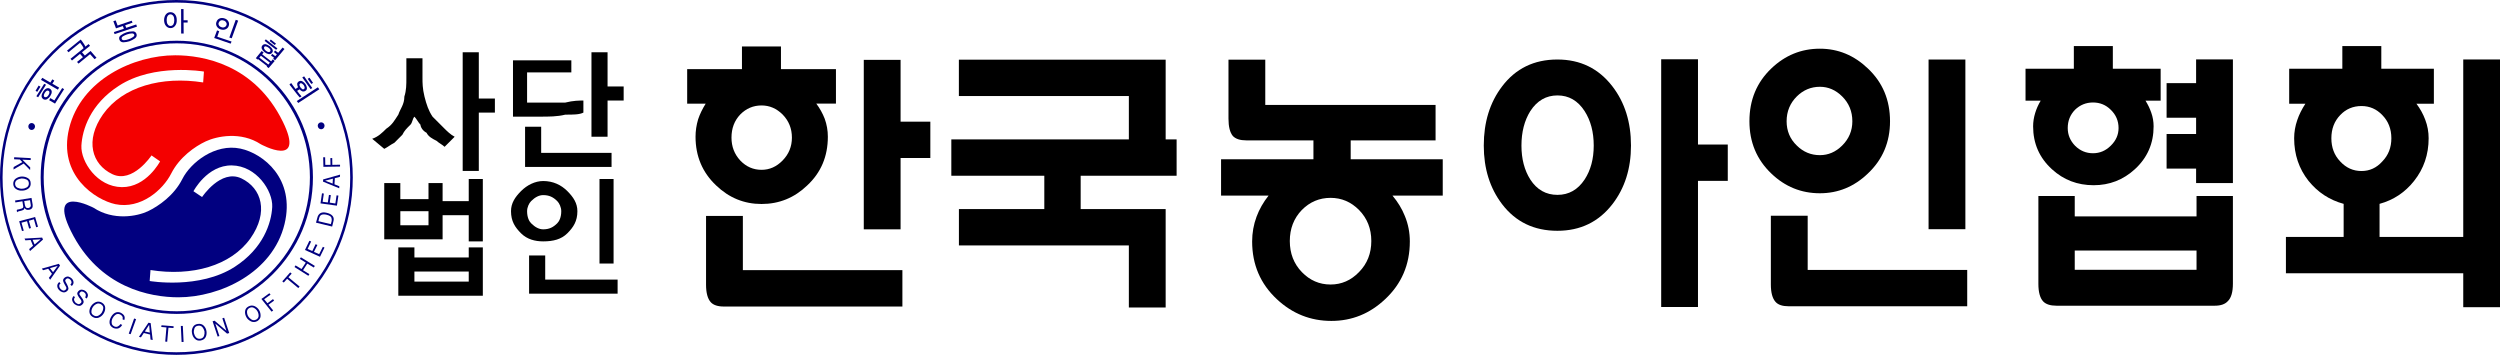
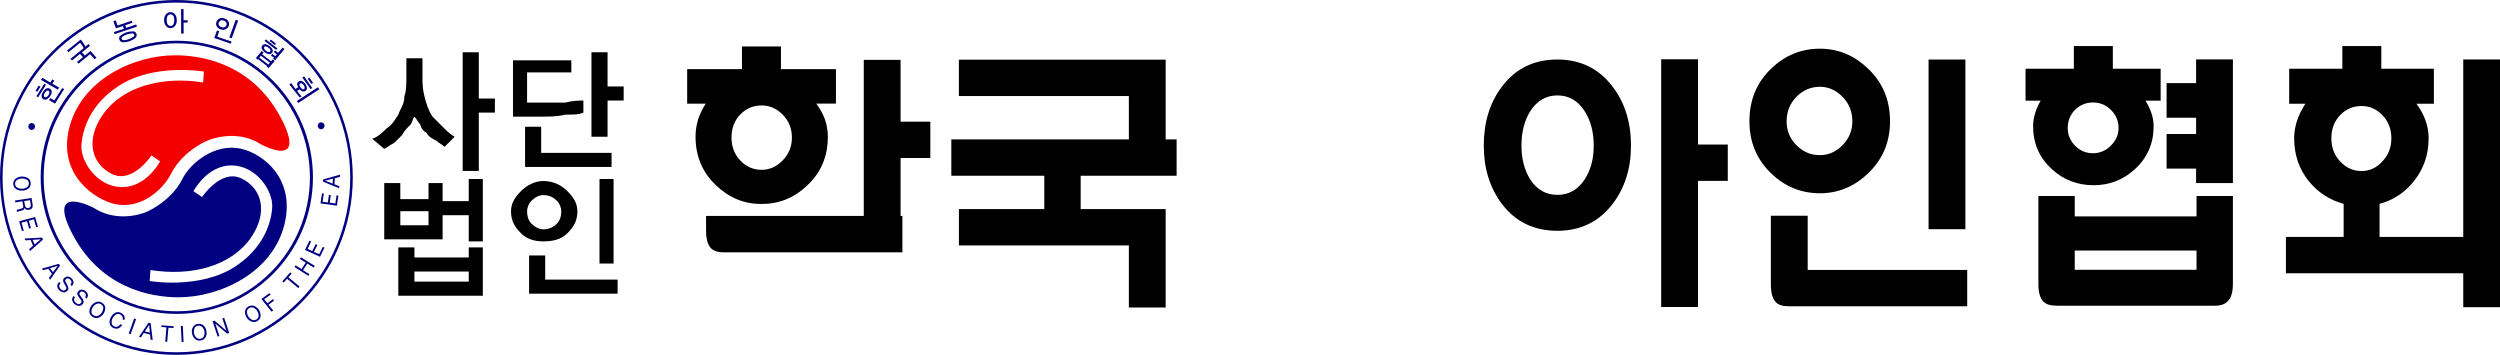
<svg xmlns="http://www.w3.org/2000/svg" version="1.1" id="Layer_1" x="0px" y="0px" width="200.79px" height="28.5px" viewBox="0 0 200.79 28.5" enable-background="new 0 0 200.79 28.5" xml:space="preserve">
  <g>
    <path d="M39.748,9.044V7.915h-1.292V4.198h-1.295v9.533h1.295V9.044H39.748z M36.516,10.983c-0.323-0.161-0.646-0.486-0.808-0.646   L34.74,9.369c-0.324-0.485-0.485-0.972-0.648-1.616c-0.16-0.646-0.16-1.132-0.16-1.454V4.682h-1.294v1.617   c0,0.484,0,0.969-0.161,1.454c0,0.645-0.324,0.97-0.485,1.455c-0.321,0.484-0.483,0.809-0.967,1.129   c-0.325,0.322-0.647,0.646-1.132,0.809l0.969,0.809c0.322-0.164,0.485-0.322,0.809-0.485c0.161-0.16,0.321-0.323,0.645-0.646   c0.161-0.325,0.322-0.485,0.646-0.806c0.163-0.162,0.163-0.485,0.323-0.647c0.163,0.162,0.323,0.485,0.486,0.647   c0,0.16,0.161,0.48,0.484,0.643c0.161,0.324,0.485,0.486,0.807,0.649c0.162,0.16,0.487,0.323,0.646,0.481L36.516,10.983z    M50.09,8.075V6.943h-1.293V4.198h-1.293v6.785h1.293V8.075H50.09z M46.856,9.044V8.075c-0.321,0-0.806,0-1.454,0.163h-1.455   h-1.614V5.813h3.555V4.848h-4.687v4.521h2.101c0.807,0,1.453,0,2.1-0.161C46.05,9.208,46.535,9.208,46.856,9.044 M49.118,13.409   h-6.946v-3.232h1.293v2.102h5.653V13.409z M34.416,18.093h-2.263v-1.13h2.263V18.093z M37.647,22.618h-4.363V21.81h4.363V22.618z    M38.779,23.751v-3.88h-1.132v0.808h-4.363v-0.808h-1.293v3.88H38.779z M35.548,16.153v-1.452h-1.133v1.292h-2.263v-1.292h-1.291   v4.523h4.687v-1.94h2.099v2.104h1.132v-5.011h-1.132v1.776H35.548z M49.28,14.377h-1.131v6.787h1.131V14.377z M49.604,23.588h-7.11   v-3.071h1.295v1.941h5.815V23.588z M43.626,14.539c-0.647,0-1.292,0.322-1.777,0.807c-0.484,0.486-0.807,0.972-0.807,1.617   c0,0.808,0.323,1.292,0.807,1.777c0.485,0.484,1.13,0.647,1.777,0.647c0.808,0,1.453-0.163,1.939-0.647   c0.485-0.485,0.809-0.97,0.809-1.777c0-0.646-0.324-1.131-0.809-1.617C45.079,14.861,44.434,14.539,43.626,14.539 M43.626,15.67   c0.484,0,0.808,0.162,1.13,0.483c0.163,0.164,0.322,0.487,0.322,0.81c0,0.484-0.159,0.808-0.322,0.968   c-0.322,0.324-0.646,0.488-1.13,0.488c-0.323,0-0.647-0.164-0.969-0.488c-0.163-0.16-0.323-0.483-0.323-0.968   c0-0.322,0.16-0.646,0.323-0.81C42.979,15.832,43.303,15.67,43.626,15.67" />
    <g>
-       <path d="M65.564,8.324c0.279,0.376,0.504,0.777,0.673,1.212c0.169,0.467,0.253,0.946,0.253,1.443c0,1.586-0.554,2.888-1.658,3.915    c-1.033,0.994-2.257,1.49-3.668,1.49c-1.398,0-2.611-0.496-3.646-1.49c-1.104-1.043-1.655-2.348-1.655-3.915    c0-0.466,0.069-0.931,0.208-1.397c0.14-0.418,0.344-0.835,0.607-1.258h-1.487V5.553h4.4V3.734h3.133v1.818h4.416v2.771H65.564z     M56.707,17.343h2.957v4.354h12.813v2.922H58.133c-0.489,0-0.84-0.119-1.049-0.349c-0.25-0.282-0.377-0.748-0.377-1.406V17.343z     M59.456,9.193c-0.473,0.495-0.706,1.116-0.706,1.86c0,0.717,0.233,1.329,0.706,1.839c0.475,0.498,1.044,0.747,1.709,0.747    c0.64,0,1.202-0.249,1.688-0.747c0.5-0.51,0.75-1.122,0.75-1.839c0-0.729-0.25-1.351-0.75-1.86    c-0.486-0.481-1.048-0.724-1.688-0.724C60.5,8.47,59.931,8.712,59.456,9.193 M72.331,12.69v5.73h-2.956V4.806h2.956V9.77h2.39    v2.921H72.331z" />
+       <path d="M65.564,8.324c0.279,0.376,0.504,0.777,0.673,1.212c0.169,0.467,0.253,0.946,0.253,1.443c0,1.586-0.554,2.888-1.658,3.915    c-1.033,0.994-2.257,1.49-3.668,1.49c-1.398,0-2.611-0.496-3.646-1.49c-1.104-1.043-1.655-2.348-1.655-3.915    c0-0.466,0.069-0.931,0.208-1.397c0.14-0.418,0.344-0.835,0.607-1.258h-1.487V5.553h4.4V3.734h3.133v1.818h4.416v2.771H65.564z     M56.707,17.343h2.957h12.813v2.922H58.133c-0.489,0-0.84-0.119-1.049-0.349c-0.25-0.282-0.377-0.748-0.377-1.406V17.343z     M59.456,9.193c-0.473,0.495-0.706,1.116-0.706,1.86c0,0.717,0.233,1.329,0.706,1.839c0.475,0.498,1.044,0.747,1.709,0.747    c0.64,0,1.202-0.249,1.688-0.747c0.5-0.51,0.75-1.122,0.75-1.839c0-0.729-0.25-1.351-0.75-1.86    c-0.486-0.481-1.048-0.724-1.688-0.724C60.5,8.47,59.931,8.712,59.456,9.193 M72.331,12.69v5.73h-2.956V4.806h2.956V9.77h2.39    v2.921H72.331z" />
      <polygon points="94.501,11.196 94.501,14.115 86.795,14.115 86.795,16.792 93.621,16.792 93.621,24.697 90.665,24.697     90.665,19.712 77.016,19.712 77.016,16.792 83.875,16.792 83.875,14.115 76.407,14.115 76.407,11.196 90.665,11.196 90.665,7.713     77.013,7.713 77.013,4.793 93.621,4.793 93.621,11.196   " />
-       <path d="M108.482,11.274v1.516h7.393v2.919h-4.038c0.429,0.512,0.764,1.058,0.999,1.65c0.266,0.645,0.396,1.327,0.396,2.035    c0,1.855-0.662,3.404-1.988,4.64c-1.229,1.16-2.666,1.741-4.313,1.741c-1.677,0-3.132-0.581-4.374-1.741    c-1.326-1.235-1.99-2.784-1.99-4.64c0-0.692,0.119-1.357,0.355-1.992c0.223-0.6,0.546-1.166,0.965-1.693h-3.816V12.79h7.419    v-1.516h-0.082h-5.315c-0.491,0-0.844-0.114-1.07-0.346c-0.239-0.282-0.356-0.75-0.356-1.405v-4.73h2.955v3.633h13.678v2.849    h-6.773H108.482z M104.557,16.866c-0.643,0.669-0.965,1.499-0.965,2.492c0,0.994,0.322,1.825,0.965,2.492    c0.644,0.668,1.412,1.001,2.308,1.001c0.881,0,1.644-0.333,2.288-1.001c0.656-0.667,0.985-1.498,0.985-2.492    c0-0.993-0.329-1.823-0.985-2.492c-0.645-0.651-1.407-0.975-2.288-0.975C105.969,15.892,105.2,16.215,104.557,16.866" />
      <path d="M129.507,6.943c0.991,1.288,1.487,2.87,1.487,4.749c0,1.847-0.496,3.414-1.487,4.701c-1.106,1.43-2.579,2.143-4.425,2.143    c-1.872,0-3.354-0.713-4.443-2.143c-0.979-1.287-1.468-2.854-1.468-4.701c0-1.879,0.489-3.461,1.468-4.749    c1.09-1.442,2.571-2.163,4.443-2.163C126.928,4.78,128.4,5.501,129.507,6.943 M122.908,8.924    c-0.473,0.759-0.711,1.684-0.711,2.769c0,1.071,0.238,1.979,0.711,2.725c0.533,0.822,1.26,1.233,2.182,1.233    c0.91,0,1.635-0.411,2.18-1.233c0.488-0.746,0.732-1.653,0.732-2.725c0-1.085-0.244-2.01-0.732-2.769    c-0.545-0.842-1.27-1.26-2.18-1.26C124.182,7.664,123.455,8.082,122.908,8.924 M136.375,14.525v10.132h-2.955V4.758h2.955v6.849    h2.393v2.919H136.375z" />
      <path d="M150.018,5.498c1.188,1.119,1.781,2.531,1.781,4.242c0,1.681-0.594,3.079-1.781,4.198    c-1.104,1.058-2.387,1.584-3.854,1.584c-1.495,0-2.794-0.526-3.898-1.584c-1.173-1.119-1.759-2.518-1.759-4.198    c0-1.711,0.586-3.123,1.759-4.242c1.104-1.056,2.403-1.587,3.898-1.587C147.631,3.911,148.914,4.442,150.018,5.498     M142.229,17.327h2.957v4.355h12.813v2.916h-14.345c-0.488,0-0.838-0.114-1.047-0.349c-0.253-0.278-0.379-0.746-0.379-1.402    V17.327z M144.316,7.741c-0.547,0.544-0.822,1.209-0.822,1.999c0,0.776,0.275,1.43,0.822,1.953    c0.519,0.512,1.136,0.768,1.85,0.768c0.674,0,1.27-0.256,1.786-0.768c0.548-0.542,0.821-1.195,0.821-1.953    c0-0.79-0.273-1.455-0.821-1.999c-0.517-0.513-1.112-0.771-1.786-0.771C145.452,6.971,144.835,7.229,144.316,7.741 M154.895,4.781    h2.956v13.625h-2.956V4.781z" />
      <path d="M172.318,8.085c0.196,0.313,0.35,0.637,0.463,0.964c0.127,0.356,0.188,0.724,0.188,1.099c0,1.376-0.502,2.522-1.506,3.443    c-0.939,0.858-2.039,1.285-3.311,1.285c-1.299,0-2.417-0.427-3.35-1.285c-1.008-0.921-1.51-2.067-1.51-3.443    c0-0.359,0.057-0.719,0.168-1.078c0.098-0.325,0.244-0.655,0.439-0.984h-1.216V5.519h3.88v-1.82h3.132v1.82h3.84v2.566H172.318z     M163.715,15.744h2.92v1.634h9.782v-1.634h2.921v7.038c0,0.669-0.134,1.135-0.399,1.396c-0.224,0.251-0.573,0.375-1.048,0.375    h-12.729c-0.49,0-0.848-0.116-1.069-0.352c-0.251-0.278-0.378-0.744-0.378-1.396V15.744z M166.659,8.815    c-0.392,0.404-0.587,0.893-0.587,1.467c0,0.543,0.195,1.015,0.587,1.422c0.403,0.403,0.886,0.604,1.442,0.604    c0.545,0,1.02-0.201,1.425-0.604c0.419-0.407,0.628-0.879,0.628-1.422c0-0.574-0.209-1.063-0.628-1.467    c-0.392-0.39-0.867-0.584-1.425-0.584C167.545,8.231,167.063,8.426,166.659,8.815 M176.417,20.12h-9.782v1.549h9.782V20.12z     M176.382,13.539h-2.37v-2.776h2.37V9.458h-2.37v-2.78h2.37V4.769h2.956v9.936h-2.956V13.539z" />
      <path d="M197.837,21.948h-14.241v-2.919h4.636v-2.656c-1.137-0.31-2.075-0.925-2.817-1.842c-0.773-0.979-1.158-2.12-1.158-3.427    c0-0.493,0.084-0.983,0.253-1.468c0.14-0.417,0.356-0.852,0.65-1.307h-1.302V5.519h4.269v-1.82h3.13v1.82h4.222V8.33h-1.09h-0.312    c0.306,0.408,0.54,0.834,0.708,1.285c0.184,0.479,0.273,0.977,0.273,1.489c0,1.307-0.391,2.448-1.168,3.427    c-0.724,0.917-1.647,1.532-2.774,1.842v2.656h6.722V4.774h2.955v19.899h-2.955V21.948z M187.957,9.241    c-0.476,0.495-0.711,1.119-0.711,1.863c0,0.745,0.235,1.366,0.711,1.864c0.473,0.512,1.042,0.768,1.709,0.768    c0.652,0,1.211-0.256,1.67-0.768c0.486-0.498,0.729-1.119,0.729-1.864c0-0.744-0.243-1.368-0.729-1.863    c-0.459-0.48-1.018-0.725-1.67-0.725C188.984,8.517,188.414,8.761,187.957,9.241" />
    </g>
    <g>
      <g>
        <path fill="#010080" d="M14.166,0C6.343,0,0,6.384,0,14.255C0,22.127,6.343,28.5,14.166,28.5c7.816,0,14.169-6.373,14.169-14.245     C28.334,6.384,21.982,0,14.166,0z M14.166,28.292c-7.709,0-13.96-6.279-13.96-14.037c0-7.756,6.251-14.047,13.96-14.047     c7.703,0,13.962,6.291,13.962,14.047C28.128,22.013,21.869,28.292,14.166,28.292z" />
      </g>
    </g>
    <g>
      <g>
        <path fill="#010080" d="M14.197,3.271c-6.04,0-10.931,4.919-10.931,10.973c0,6.062,4.891,10.968,10.931,10.968     s10.937-4.906,10.937-10.968C25.134,8.189,20.237,3.271,14.197,3.271z M14.197,25C8.291,25,3.508,20.189,3.508,14.243     c0-5.938,4.783-10.763,10.689-10.763c5.907,0,10.694,4.825,10.694,10.763C24.892,20.189,20.104,25,14.197,25z" />
      </g>
    </g>
    <path fill="#F40000" d="M20.946,11.586c-1.601-1.052-3.538-0.646-4.42-0.232c-0.877,0.409-2.108,1.27-2.774,2.581   c-0.667,1.319-2.449,2.888-4.49,2.463c-1.584-0.341-4.625-2.303-3.712-6.079c0.952-3.921,5.184-5.879,8.523-5.879   c2.214,0,6.37,0.711,8.636,5.319C24.589,13.579,20.946,11.586,20.946,11.586z M16.317,6.621l0.062-0.873   c0,0-4.006-0.696-6.832,1.142c-2.304,1.481-2.941,3.523-3.01,4.81c-0.058,1.284,1.264,3.307,3.25,3.33   c1.975,0.023,3.07-2.069,3.07-2.069l-0.688-0.479c0,0-1.514,2.284-3.146,1.506C7.373,13.203,6.8,11.275,8.278,9.177   C9.861,6.954,12.991,6.098,16.317,6.621z" />
    <path fill="#010080" d="M7.512,16.686c1.604,1.054,3.483,0.693,4.366,0.282c0.869-0.416,2.106-1.275,2.769-2.595   c0.665-1.318,2.625-2.869,4.661-2.438c1.837,0.39,4.428,2.428,3.544,6.061c-0.949,3.919-5.187,5.882-8.525,5.882   c-2.213,0-6.368-0.724-8.634-5.324C3.815,14.741,7.512,16.686,7.512,16.686z M12.087,21.688l-0.066,0.882   c0,0,4.006,0.693,6.839-1.144c2.291-1.482,2.936-3.519,3.004-4.805c0.062-1.289-1.271-3.315-3.25-3.336   c-1.98-0.023-3.077,2.074-3.077,2.074l0.692,0.467c0,0,1.508-2.277,3.154-1.501c1.644,0.788,2.21,2.71,0.734,4.815   C18.538,21.362,15.411,22.214,12.087,21.688z" />
    <g>
-       <path fill="#010080" d="M1.14,12.629L2.469,12.7l-0.006,0.155l-0.666-0.029l0.631,0.624l-0.011,0.208l-0.514-0.523l-0.821,0.479    l0.016-0.202l0.696-0.389l-0.197-0.211l-0.468-0.021L1.14,12.629z" />
      <path fill="#010080" d="M1.064,14.781c-0.006-0.187,0.061-0.333,0.197-0.434c0.143-0.103,0.299-0.159,0.483-0.171    c0.185,0,0.348,0.04,0.491,0.128c0.144,0.081,0.226,0.223,0.228,0.408c0.014,0.188-0.052,0.332-0.196,0.443    c-0.134,0.095-0.295,0.152-0.473,0.155c-0.184,0.016-0.351-0.028-0.492-0.119C1.156,15.103,1.078,14.969,1.064,14.781z     M2.317,14.723c-0.004-0.146-0.065-0.247-0.192-0.307c-0.112-0.055-0.24-0.082-0.38-0.082c-0.131,0.014-0.262,0.05-0.367,0.114    c-0.114,0.071-0.17,0.177-0.167,0.321c0.012,0.146,0.07,0.248,0.192,0.31c0.117,0.053,0.25,0.091,0.383,0.077    c0.132,0,0.256-0.045,0.377-0.114C2.266,14.969,2.322,14.866,2.317,14.723z" />
      <path fill="#010080" d="M1.209,16.106l1.321-0.21l0.093,0.547c0.014,0.11,0,0.194-0.046,0.273    c-0.062,0.074-0.14,0.119-0.248,0.133c-0.074,0.02-0.151,0.007-0.209-0.012c-0.062-0.023-0.118-0.069-0.151-0.128H1.956    c0,0.064-0.022,0.113-0.07,0.14c-0.046,0.034-0.105,0.05-0.167,0.068c-0.064,0.014-0.128,0.035-0.197,0.05    c-0.058,0.01-0.117,0.04-0.155,0.081l-0.023-0.177c0.021-0.032,0.061-0.045,0.12-0.049c0.068-0.009,0.13-0.021,0.191-0.049    c0.064-0.006,0.115-0.037,0.163-0.064c0.043-0.032,0.061-0.086,0.043-0.161l-0.063-0.383l-0.563,0.095L1.209,16.106z     M1.945,16.148l0.056,0.325c0.012,0.067,0.042,0.121,0.077,0.181c0.041,0.043,0.103,0.063,0.203,0.056    c0.063-0.021,0.117-0.042,0.15-0.084c0.032-0.038,0.056-0.093,0.039-0.169l-0.059-0.379L1.945,16.148z" />
      <path fill="#010080" d="M1.54,17.77l1.28-0.344l0.231,0.784l-0.146,0.042l-0.182-0.64L2.317,17.73l0.169,0.586L2.339,18.36    L2.17,17.765l-0.444,0.121l0.182,0.64l-0.142,0.028L1.54,17.77z" />
      <path fill="#010080" d="M1.972,19.16l1.413-0.078l0.068,0.159l-1.042,0.922l-0.072-0.159l0.313-0.262l-0.191-0.467l-0.424,0.029    L1.972,19.16z M3.271,19.221L2.618,19.26l0.16,0.373L3.271,19.221L3.271,19.221z" />
      <path fill="#010080" d="M3.362,21.574l1.36-0.385l0.099,0.144l-0.793,1.134l-0.105-0.148l0.25-0.328l-0.305-0.407l-0.413,0.12    L3.362,21.574z M4.637,21.354l-0.625,0.18l0.248,0.325L4.637,21.354L4.637,21.354z" />
      <path fill="#010080" d="M5.769,22.372c0.083,0.085,0.128,0.187,0.137,0.293c0.01,0.102-0.04,0.206-0.137,0.304l-0.117-0.11    c0.073-0.07,0.103-0.143,0.091-0.202c-0.006-0.074-0.035-0.131-0.091-0.189c-0.049-0.053-0.105-0.086-0.167-0.103    c-0.065-0.021-0.129,0-0.188,0.061c-0.066,0.051-0.072,0.115-0.037,0.19c0.037,0.068,0.08,0.151,0.129,0.24    c0.046,0.092,0.082,0.177,0.102,0.267c0.023,0.089-0.017,0.175-0.11,0.259c-0.109,0.09-0.211,0.122-0.337,0.09    c-0.105-0.026-0.208-0.08-0.282-0.165c-0.102-0.095-0.152-0.198-0.161-0.316c-0.013-0.124,0.035-0.228,0.157-0.34l0.108,0.112    c-0.089,0.06-0.118,0.142-0.104,0.228c0.005,0.081,0.051,0.165,0.108,0.222c0.054,0.056,0.116,0.09,0.183,0.118    c0.067,0.025,0.14,0,0.208-0.054c0.07-0.064,0.092-0.14,0.055-0.218c-0.043-0.067-0.084-0.154-0.132-0.236    c-0.049-0.072-0.082-0.165-0.11-0.247c-0.021-0.099,0.01-0.173,0.101-0.261c0.098-0.082,0.201-0.113,0.311-0.104    C5.599,22.244,5.688,22.295,5.769,22.372z" />
      <path fill="#010080" d="M6.875,23.381c0.099,0.087,0.156,0.176,0.181,0.276c0.02,0.096-0.01,0.211-0.103,0.32L6.839,23.88    c0.047-0.069,0.065-0.146,0.051-0.215c-0.015-0.067-0.049-0.125-0.111-0.17c-0.055-0.044-0.109-0.077-0.182-0.084    c-0.067-0.016-0.121,0.017-0.177,0.084c-0.051,0.062-0.059,0.119-0.013,0.19c0.048,0.067,0.098,0.136,0.163,0.228    c0.061,0.07,0.108,0.161,0.132,0.244c0.035,0.097,0.011,0.182-0.072,0.275c-0.1,0.11-0.202,0.154-0.322,0.129    c-0.117-0.013-0.222-0.063-0.312-0.129c-0.099-0.082-0.165-0.179-0.197-0.307c-0.03-0.115,0.011-0.234,0.117-0.353l0.108,0.095    c-0.072,0.083-0.092,0.162-0.072,0.246c0.034,0.088,0.072,0.164,0.15,0.216c0.049,0.049,0.119,0.074,0.193,0.097    c0.074,0.006,0.133-0.022,0.2-0.088c0.059-0.061,0.059-0.137,0.021-0.213c-0.04-0.077-0.094-0.143-0.154-0.213    c-0.056-0.092-0.111-0.167-0.14-0.251c-0.036-0.083-0.017-0.167,0.056-0.256c0.092-0.109,0.192-0.151,0.31-0.14    C6.698,23.275,6.795,23.315,6.875,23.381z" />
      <path fill="#010080" d="M7.44,25.453c-0.162-0.1-0.248-0.235-0.261-0.405c-0.003-0.17,0.044-0.33,0.142-0.472    c0.098-0.144,0.229-0.246,0.388-0.317c0.162-0.057,0.324-0.041,0.482,0.051c0.167,0.108,0.248,0.242,0.259,0.407    c0.008,0.166-0.037,0.323-0.134,0.473c-0.099,0.153-0.228,0.256-0.392,0.323C7.76,25.574,7.604,25.552,7.44,25.453z M8.112,24.436    c-0.123-0.072-0.248-0.085-0.361-0.025c-0.122,0.057-0.221,0.142-0.292,0.25c-0.073,0.112-0.114,0.232-0.116,0.364    c-0.011,0.129,0.052,0.23,0.179,0.304c0.121,0.077,0.248,0.087,0.362,0.031c0.126-0.064,0.219-0.148,0.293-0.256    c0.067-0.11,0.107-0.226,0.116-0.361C8.305,24.625,8.241,24.525,8.112,24.436z" />
      <path fill="#010080" d="M9.713,25.124c0.114,0.059,0.201,0.137,0.261,0.235c0.053,0.101,0.056,0.219,0.007,0.35l-0.142-0.067    c0.031-0.09,0.025-0.162-0.015-0.231c-0.046-0.067-0.1-0.121-0.174-0.155c-0.126-0.06-0.254-0.06-0.362,0.019    c-0.102,0.069-0.181,0.159-0.242,0.278c-0.071,0.138-0.092,0.267-0.074,0.389c0.003,0.127,0.084,0.21,0.214,0.277    c0.102,0.042,0.189,0.042,0.273,0.002c0.083-0.04,0.156-0.097,0.217-0.193l0.139,0.07c-0.081,0.138-0.188,0.229-0.312,0.276    C9.383,26.41,9.254,26.4,9.11,26.346c-0.165-0.086-0.272-0.198-0.303-0.354c-0.029-0.17,0-0.319,0.088-0.489    c0.079-0.16,0.192-0.292,0.338-0.377C9.383,25.048,9.542,25.048,9.713,25.124z" />
      <path fill="#010080" d="M10.341,26.797l0.431-1.219l0.158,0.057l-0.438,1.207L10.341,26.797z" />
      <path fill="#010080" d="M11.159,27.054l0.765-1.134l0.177,0.033l0.164,1.356l-0.175-0.037l-0.035-0.404l-0.506-0.12l-0.229,0.346    L11.159,27.054z M11.977,26.089l-0.343,0.535l0.399,0.089l-0.053-0.624H11.977z" />
      <path fill="#010080" d="M13.271,27.435l0.097-1.137l-0.417-0.038l0.023-0.137l0.969,0.079l-0.008,0.144l-0.406-0.027l-0.101,1.131    L13.271,27.435z" />
      <path fill="#010080" d="M14.586,27.471l-0.063-1.291h0.161l0.061,1.28L14.586,27.471z" />
      <path fill="#010080" d="M16.116,27.348c-0.198,0.033-0.342-0.017-0.463-0.135c-0.127-0.119-0.201-0.268-0.228-0.441    c-0.038-0.172-0.017-0.337,0.06-0.481c0.073-0.155,0.209-0.247,0.395-0.272c0.199-0.033,0.35,0.009,0.479,0.133    c0.121,0.121,0.195,0.26,0.222,0.438c0.028,0.168,0.009,0.34-0.065,0.488C16.441,27.221,16.307,27.312,16.116,27.348z     M15.908,26.161c-0.15,0.019-0.244,0.09-0.291,0.212c-0.044,0.127-0.061,0.251-0.042,0.375c0.026,0.129,0.078,0.244,0.165,0.342    c0.091,0.1,0.208,0.137,0.354,0.114c0.144-0.022,0.241-0.098,0.29-0.222c0.043-0.114,0.057-0.243,0.04-0.373    c-0.03-0.129-0.087-0.236-0.168-0.338C16.167,26.18,16.055,26.135,15.908,26.161z" />
      <path fill="#010080" d="M17.478,27.029l-0.403-1.223l0.16-0.049l0.945,0.808h0.003l-0.325-1.001l0.144-0.043l0.409,1.227    l-0.173,0.049l-0.935-0.798l-0.004,0.004l0.324,0.989L17.478,27.029z" />
      <path fill="#010080" d="M20.662,25.792c-0.171,0.09-0.333,0.097-0.494,0.026c-0.152-0.076-0.291-0.184-0.373-0.332    c-0.087-0.158-0.13-0.314-0.112-0.484c0.012-0.164,0.103-0.298,0.267-0.386c0.174-0.091,0.335-0.101,0.498-0.029    c0.153,0.069,0.279,0.177,0.37,0.333c0.088,0.145,0.118,0.307,0.111,0.477C20.92,25.56,20.823,25.689,20.662,25.792z     M20.027,24.736c-0.126,0.071-0.188,0.179-0.188,0.304c0,0.126,0.03,0.255,0.096,0.363c0.074,0.118,0.163,0.199,0.28,0.27    c0.113,0.063,0.233,0.063,0.374-0.012c0.12-0.072,0.183-0.173,0.183-0.302c0-0.125-0.032-0.249-0.1-0.366    c-0.07-0.115-0.156-0.197-0.275-0.263C20.279,24.665,20.164,24.666,20.027,24.736z" />
      <path fill="#010080" d="M21.813,25.033l-0.818-1.022l0.638-0.459l0.098,0.11l-0.516,0.373l0.264,0.321l0.448-0.333l0.088,0.12    l-0.451,0.33l0.379,0.463L21.813,25.033z" />
      <path fill="#010080" d="M23.957,23.136L23.06,22.39l-0.268,0.303l-0.12-0.097l0.633-0.717l0.121,0.095l-0.261,0.295l0.898,0.745    L23.957,23.136z" />
      <path fill="#010080" d="M24.766,22.151l-1.113-0.704l0.084-0.131l0.482,0.291l0.339-0.514l-0.475-0.298l0.085-0.13l1.121,0.694    L25.2,21.487l-0.52-0.315l-0.342,0.531l0.512,0.317L24.766,22.151z" />
      <path fill="#010080" d="M25.701,20.623l-1.209-0.545l0.358-0.74l0.14,0.058l-0.284,0.6l0.378,0.168l0.264-0.551l0.144,0.063    l-0.278,0.555l0.422,0.182l0.296-0.591l0.131,0.063L25.701,20.623z" />
-       <path fill="#010080" d="M26.677,18.197l-1.298-0.314l0.106-0.386c0.038-0.18,0.125-0.302,0.254-0.38    c0.129-0.068,0.289-0.079,0.497-0.026c0.216,0.048,0.379,0.135,0.478,0.257c0.091,0.109,0.118,0.262,0.06,0.449L26.677,18.197z     M25.573,17.765l0.998,0.239l0.065-0.248c0.017-0.054,0.01-0.144-0.012-0.246c-0.019-0.12-0.161-0.205-0.4-0.265    c-0.148-0.035-0.278-0.035-0.387,0c-0.097,0.044-0.166,0.117-0.2,0.265L25.573,17.765z" />
      <path fill="#010080" d="M27.059,16.518l-1.319-0.183l0.121-0.811l0.148,0.022l-0.096,0.662l0.417,0.052l0.089-0.606l0.151,0.018    l-0.087,0.603l0.451,0.069l0.098-0.657l0.147,0.024L27.059,16.518z" />
      <path fill="#010080" d="M27.245,15.123l-1.299-0.533l0.006-0.178l1.36-0.386L27.3,14.202l-0.406,0.108l-0.03,0.493l0.391,0.158    L27.245,15.123z M26.113,14.512l0.602,0.235l0.022-0.399L26.113,14.512L26.113,14.512z" />
-       <path fill="#010080" d="M27.311,13.377L25.975,13.4l-0.018-0.771h0.156l0.014,0.613l0.417-0.001L26.532,12.7l0.151-0.008    l0.009,0.549l0.619-0.013V13.377z" />
    </g>
    <g>
      <path fill="#010080" d="M3.251,6.964l-0.26,0.413L2.854,7.292l0.25-0.419L3.251,6.964z M3.698,6.805L3.064,7.813L2.921,7.728    l0.628-0.995L3.698,6.805z M4.362,6.473L4.204,6.718l0.545,0.32l-0.1,0.165L3.293,6.415L3.395,6.25l0.651,0.38l0.158-0.257    L4.362,6.473z M3.459,7.377C3.535,7.248,3.623,7.16,3.711,7.116c0.102-0.048,0.196-0.048,0.292,0.008    c0.103,0.064,0.145,0.142,0.153,0.244c0,0.111-0.044,0.225-0.123,0.345C3.962,7.831,3.872,7.907,3.778,7.967    c-0.099,0.055-0.203,0.05-0.295-0.001c-0.1-0.067-0.146-0.153-0.146-0.253C3.341,7.61,3.383,7.496,3.459,7.377z M3.897,7.633    c0.055-0.087,0.074-0.153,0.074-0.207c0-0.07-0.019-0.105-0.074-0.134c-0.044-0.026-0.094-0.026-0.151,0    C3.703,7.32,3.647,7.377,3.599,7.451C3.549,7.532,3.524,7.604,3.518,7.66C3.513,7.717,3.535,7.763,3.58,7.793    c0.043,0.02,0.099,0.02,0.158,0C3.801,7.763,3.853,7.707,3.897,7.633z M5.15,7.16L4.42,8.322L3.947,8.048L4.04,7.879l0.328,0.188    L4.995,7.07L5.15,7.16z" />
      <path fill="#010080" d="M6.815,4.461l0.459-0.369l0.477,0.549L7.593,4.75L7.234,4.349l-0.926,0.76l-0.12-0.134L6.66,4.592    L6.428,4.326L5.782,4.859L5.664,4.721l1.049-0.848C6.69,3.809,6.655,3.74,6.597,3.654c-0.054-0.087-0.11-0.148-0.162-0.222    L5.501,4.197L5.383,4.064l1.098-0.889C6.55,3.253,6.626,3.354,6.695,3.463c0.079,0.104,0.128,0.198,0.162,0.282L7.115,3.54    l0.116,0.138l-0.647,0.52L6.815,4.461z" />
      <path fill="#010080" d="M11.002,2.14L9.205,2.741L9.146,2.576l0.802-0.268L9.868,2.092L9.314,2.278L9.103,1.702l0.189-0.064    L9.444,2.05l1.136-0.387l0.062,0.157l-0.584,0.207l0.078,0.209l0.804-0.272L11.002,2.14z M10.146,2.603    c0.145-0.052,0.308-0.082,0.481-0.082c0.171-0.017,0.283,0.056,0.336,0.202c0.045,0.136,0.007,0.259-0.13,0.362    c-0.135,0.091-0.284,0.173-0.435,0.228c-0.148,0.046-0.306,0.075-0.48,0.085c-0.164,0-0.278-0.072-0.328-0.213    C9.539,3.038,9.577,2.92,9.711,2.83C9.849,2.725,9.989,2.657,10.146,2.603z M10.32,3.154c0.126-0.036,0.233-0.091,0.34-0.166    c0.11-0.068,0.149-0.13,0.122-0.205c-0.036-0.078-0.104-0.107-0.217-0.098c-0.118,0.007-0.239,0.039-0.366,0.079    c-0.117,0.042-0.226,0.094-0.327,0.152C9.779,2.981,9.748,3.052,9.779,3.128c0.017,0.071,0.089,0.105,0.193,0.101    C10.089,3.219,10.199,3.199,10.32,3.154z" />
      <path fill="#010080" d="M13.686,0.979c0.151,0,0.267,0.052,0.366,0.165c0.099,0.119,0.145,0.272,0.145,0.47    c0.009,0.196-0.046,0.357-0.145,0.471c-0.094,0.117-0.215,0.173-0.357,0.173c-0.141,0-0.261-0.056-0.361-0.173    c-0.093-0.104-0.155-0.267-0.155-0.467c0-0.194,0.056-0.354,0.155-0.474C13.434,1.035,13.54,0.979,13.686,0.979z M13.695,2.085    c0.102,0,0.179-0.047,0.233-0.134c0.045-0.078,0.07-0.189,0.07-0.337c0-0.14-0.025-0.251-0.08-0.334    c-0.058-0.081-0.129-0.128-0.232-0.128c-0.089,0-0.167,0.047-0.219,0.128c-0.054,0.083-0.082,0.194-0.082,0.334    c0,0.147,0.027,0.259,0.082,0.337C13.519,2.038,13.597,2.085,13.695,2.085z M15.07,1.811h-0.326l0.007,0.882H14.55l-0.005-1.963    l0.195-0.003l0.004,0.902h0.326V1.811z" />
      <path fill="#010080" d="M18.527,3.506l-1.323-0.454l0.227-0.61l0.176,0.063l-0.155,0.447l1.145,0.384L18.527,3.506z M18.04,1.481    c0.14,0.045,0.247,0.133,0.303,0.246c0.063,0.112,0.069,0.235,0.027,0.357c-0.047,0.134-0.128,0.215-0.255,0.268    c-0.116,0.053-0.255,0.053-0.404,0.006c-0.142-0.05-0.237-0.131-0.303-0.246c-0.061-0.111-0.073-0.236-0.023-0.351    c0.047-0.135,0.123-0.224,0.249-0.277C17.751,1.431,17.889,1.431,18.04,1.481z M17.778,2.179c0.091,0.04,0.172,0.04,0.257,0    c0.075-0.028,0.121-0.082,0.153-0.151c0.031-0.076,0.019-0.151-0.022-0.223c-0.04-0.069-0.095-0.129-0.192-0.151    c-0.104-0.039-0.186-0.039-0.263,0c-0.066,0.035-0.115,0.09-0.142,0.165c-0.033,0.072-0.025,0.14,0.013,0.209    C17.616,2.097,17.684,2.15,17.778,2.179z M18.612,3.075L18.42,3.014l0.512-1.424l0.195,0.067L18.612,3.075z" />
      <path fill="#010080" d="M21.574,5.468l-0.153-0.12l0.031-0.039L20.729,4.75l-0.034,0.037l-0.148-0.116l0.467-0.574l0.162,0.12    l-0.121,0.146l0.723,0.563l0.127-0.157l0.159,0.129L21.574,5.468z M21.553,5.185l0.124-0.155l-0.723-0.556l-0.125,0.153    L21.553,5.185z M21.666,3.711c0.106,0.094,0.185,0.176,0.225,0.277c0.033,0.091,0.028,0.179-0.041,0.251    c-0.071,0.087-0.155,0.123-0.266,0.109c-0.106-0.019-0.207-0.063-0.325-0.151c-0.113-0.087-0.184-0.176-0.227-0.27    c-0.039-0.106-0.03-0.195,0.047-0.284c0.066-0.076,0.156-0.104,0.268-0.091C21.442,3.578,21.553,3.628,21.666,3.711z     M21.362,4.079c0.07,0.06,0.135,0.092,0.196,0.104c0.063,0.002,0.113-0.011,0.138-0.051c0.032-0.035,0.042-0.086,0.019-0.136    c-0.03-0.058-0.073-0.109-0.149-0.165c-0.075-0.053-0.141-0.091-0.2-0.099c-0.059-0.021-0.106-0.009-0.14,0.039    c-0.03,0.033-0.032,0.078-0.01,0.134C21.237,3.969,21.29,4.028,21.362,4.079z M22.178,4.001l-0.926-0.716l0.097-0.126l0.932,0.728    L22.178,4.001z M22.066,3.617l-0.415-0.323l0.1-0.118l0.415,0.33L22.066,3.617z M22.096,4.84l-0.158-0.119l0.073-0.08    l-0.247-0.186l0.102-0.129l0.244,0.187l0.129-0.142l-0.241-0.188l0.098-0.127l0.244,0.184l0.356-0.421l0.152,0.118L22.096,4.84z" />
      <path fill="#010080" d="M24.527,7.298c-0.086,0.058-0.169,0.065-0.252,0.035c-0.085-0.035-0.156-0.087-0.215-0.158l-0.198,0.123    c0.052,0.079,0.118,0.153,0.177,0.234c0.063,0.078,0.12,0.149,0.177,0.21l-0.139,0.09c-0.095-0.104-0.228-0.261-0.407-0.499    c-0.183-0.229-0.32-0.401-0.423-0.544l0.139-0.122c0.027,0.042,0.088,0.122,0.166,0.232c0.079,0.11,0.148,0.195,0.182,0.25    l0.205-0.14c-0.047-0.078-0.065-0.173-0.07-0.256c-0.005-0.082,0.043-0.147,0.117-0.208c0.105-0.06,0.201-0.069,0.292-0.017    c0.102,0.055,0.187,0.138,0.252,0.225c0.066,0.093,0.101,0.193,0.118,0.299C24.665,7.159,24.624,7.239,24.527,7.298z     M23.954,8.271l-0.119-0.155L25.53,7.01l0.115,0.16L23.954,8.271z M24.13,7.017c0.043,0.054,0.092,0.1,0.133,0.133    c0.061,0.039,0.109,0.039,0.148,0c0.054-0.033,0.065-0.073,0.057-0.133c-0.014-0.059-0.038-0.117-0.077-0.18    c-0.042-0.048-0.09-0.096-0.142-0.13c-0.058-0.035-0.103-0.035-0.147-0.005c-0.042,0.03-0.063,0.075-0.048,0.135    C24.064,6.899,24.096,6.954,24.13,7.017z M24.947,7.159l-0.669-0.94l0.149-0.088l0.653,0.938L24.947,7.159z M25.005,6.741    l-0.291-0.409l0.142-0.091l0.286,0.416L25.005,6.741z" />
    </g>
    <path fill="#010080" d="M2.813,10.154c0,0.164-0.124,0.285-0.271,0.285c-0.148,0-0.267-0.121-0.267-0.285   c0-0.151,0.119-0.273,0.267-0.273C2.689,9.881,2.813,10.003,2.813,10.154z" />
    <path fill="#010080" d="M26.067,10.098c0,0.156-0.123,0.285-0.274,0.285c-0.149,0-0.274-0.129-0.274-0.285   c0-0.153,0.125-0.273,0.274-0.273C25.944,9.824,26.067,9.944,26.067,10.098z" />
  </g>
</svg>